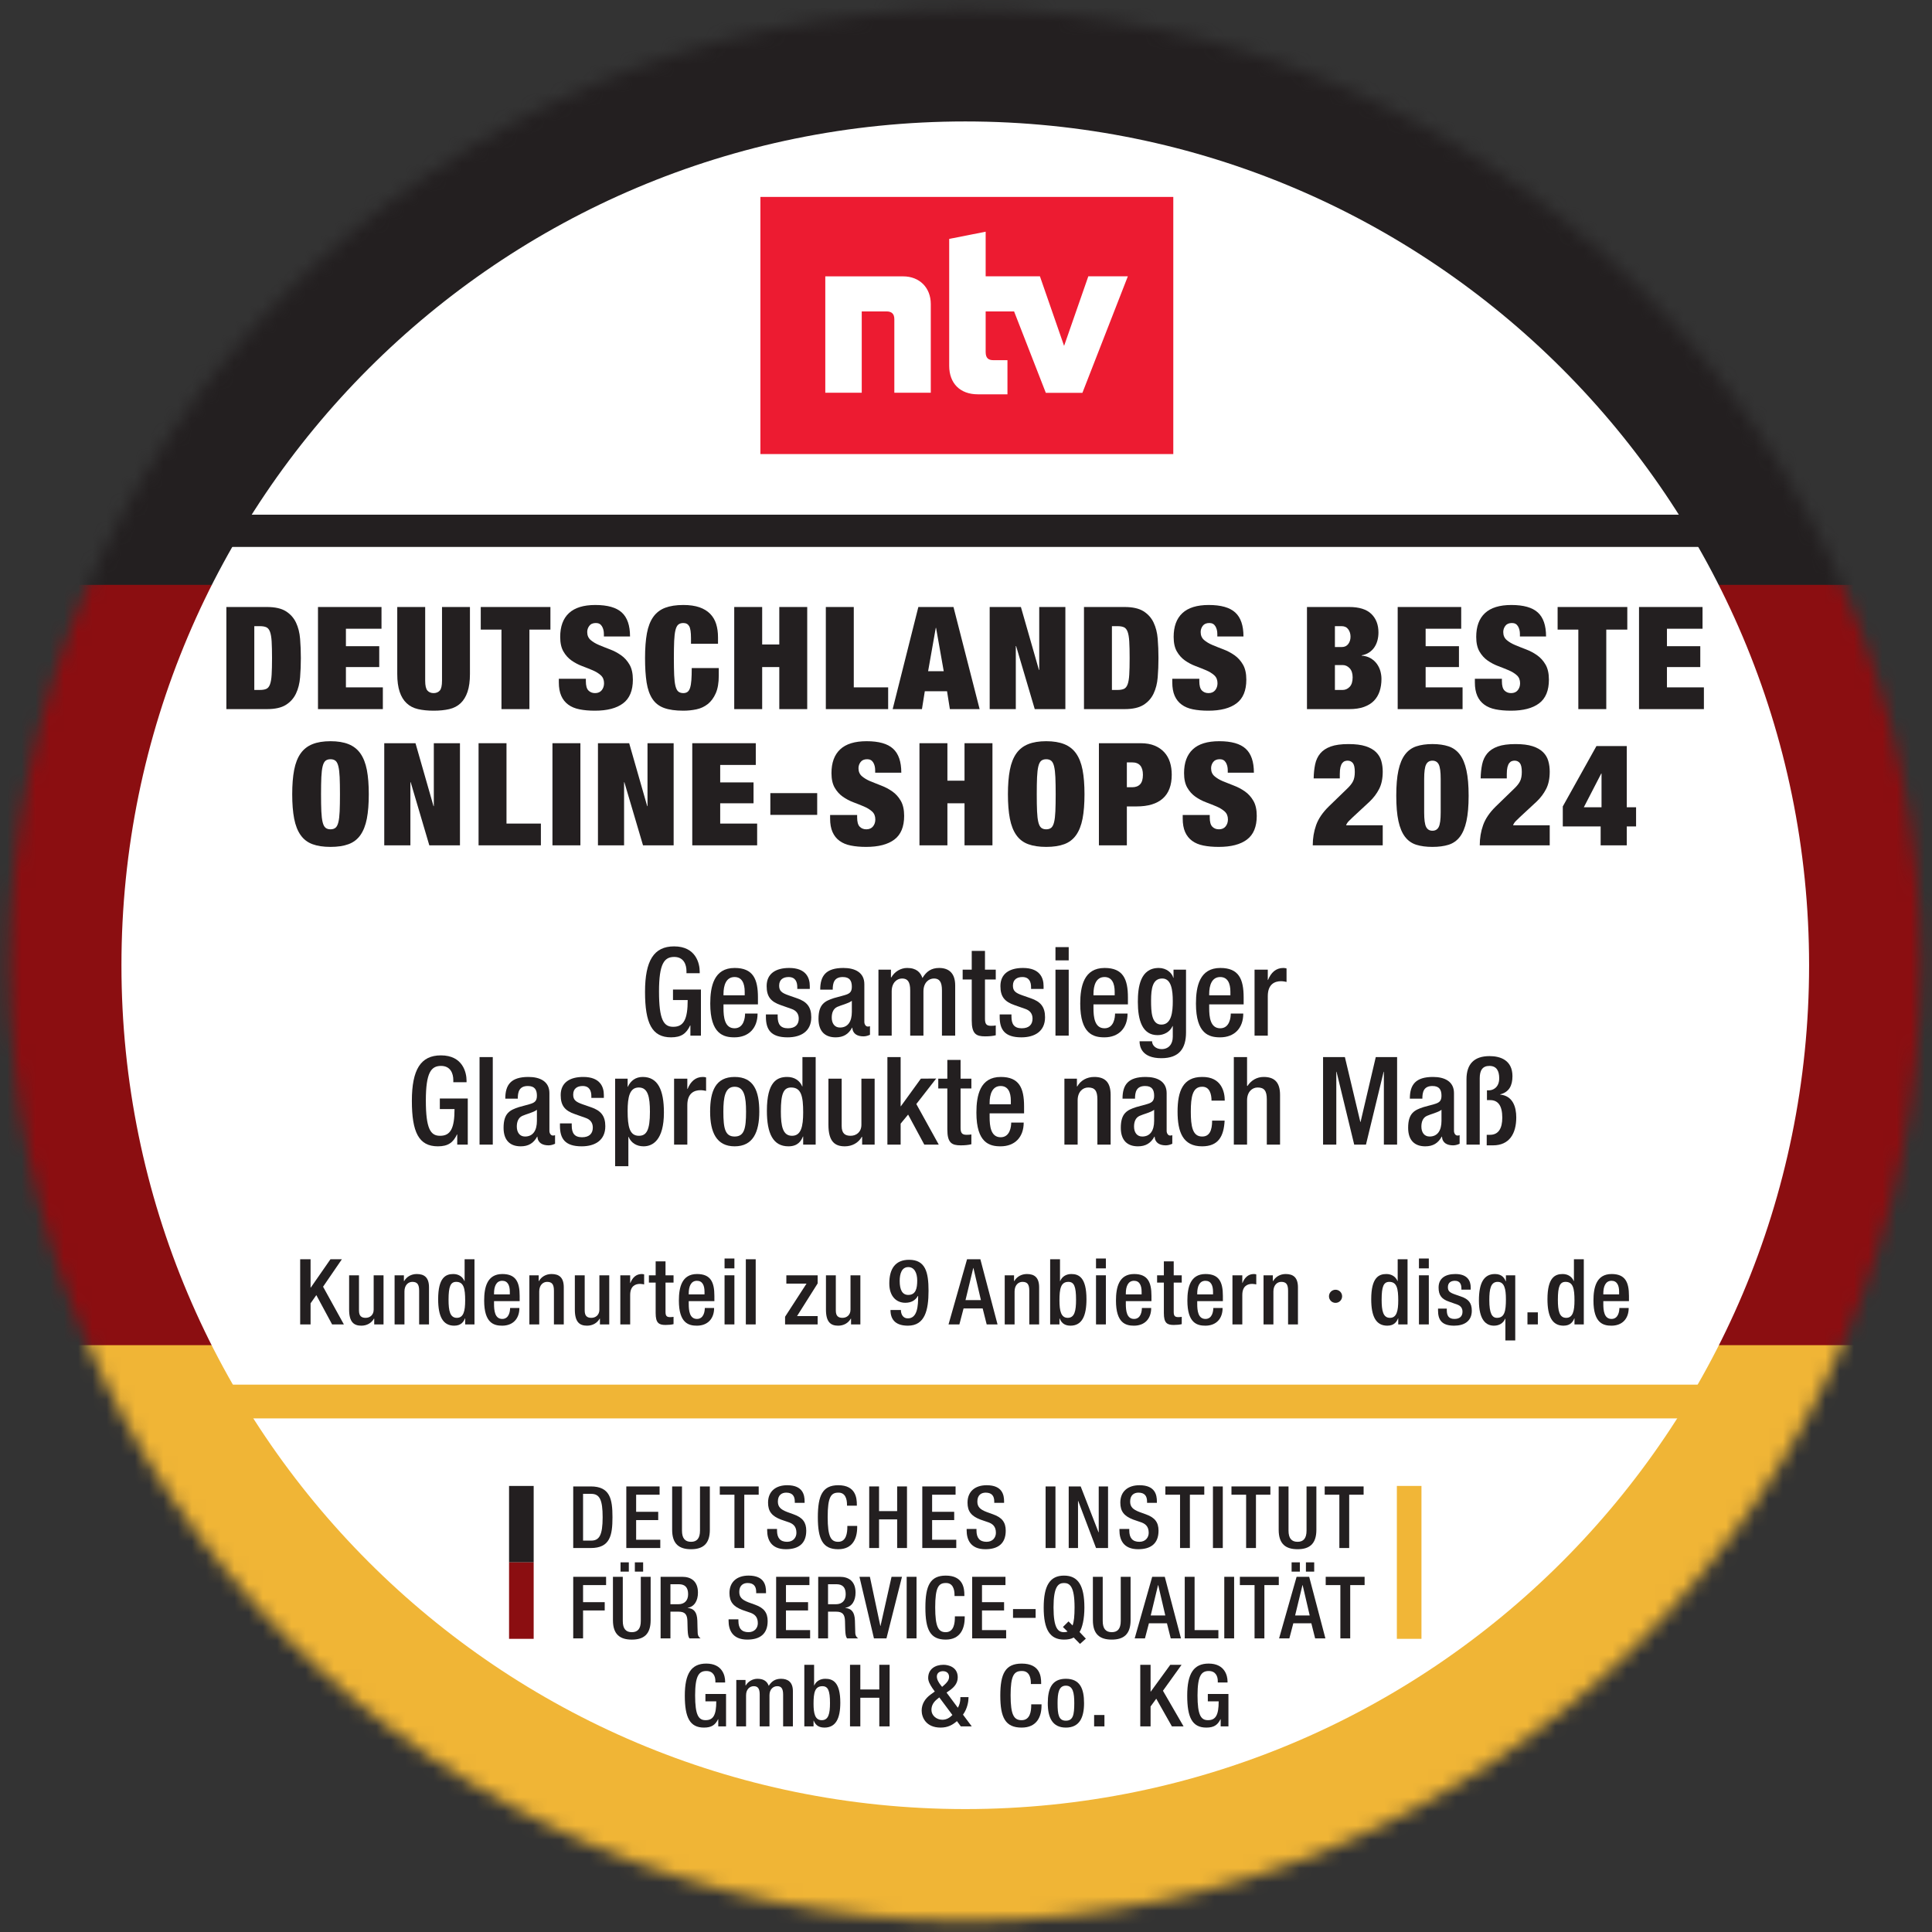
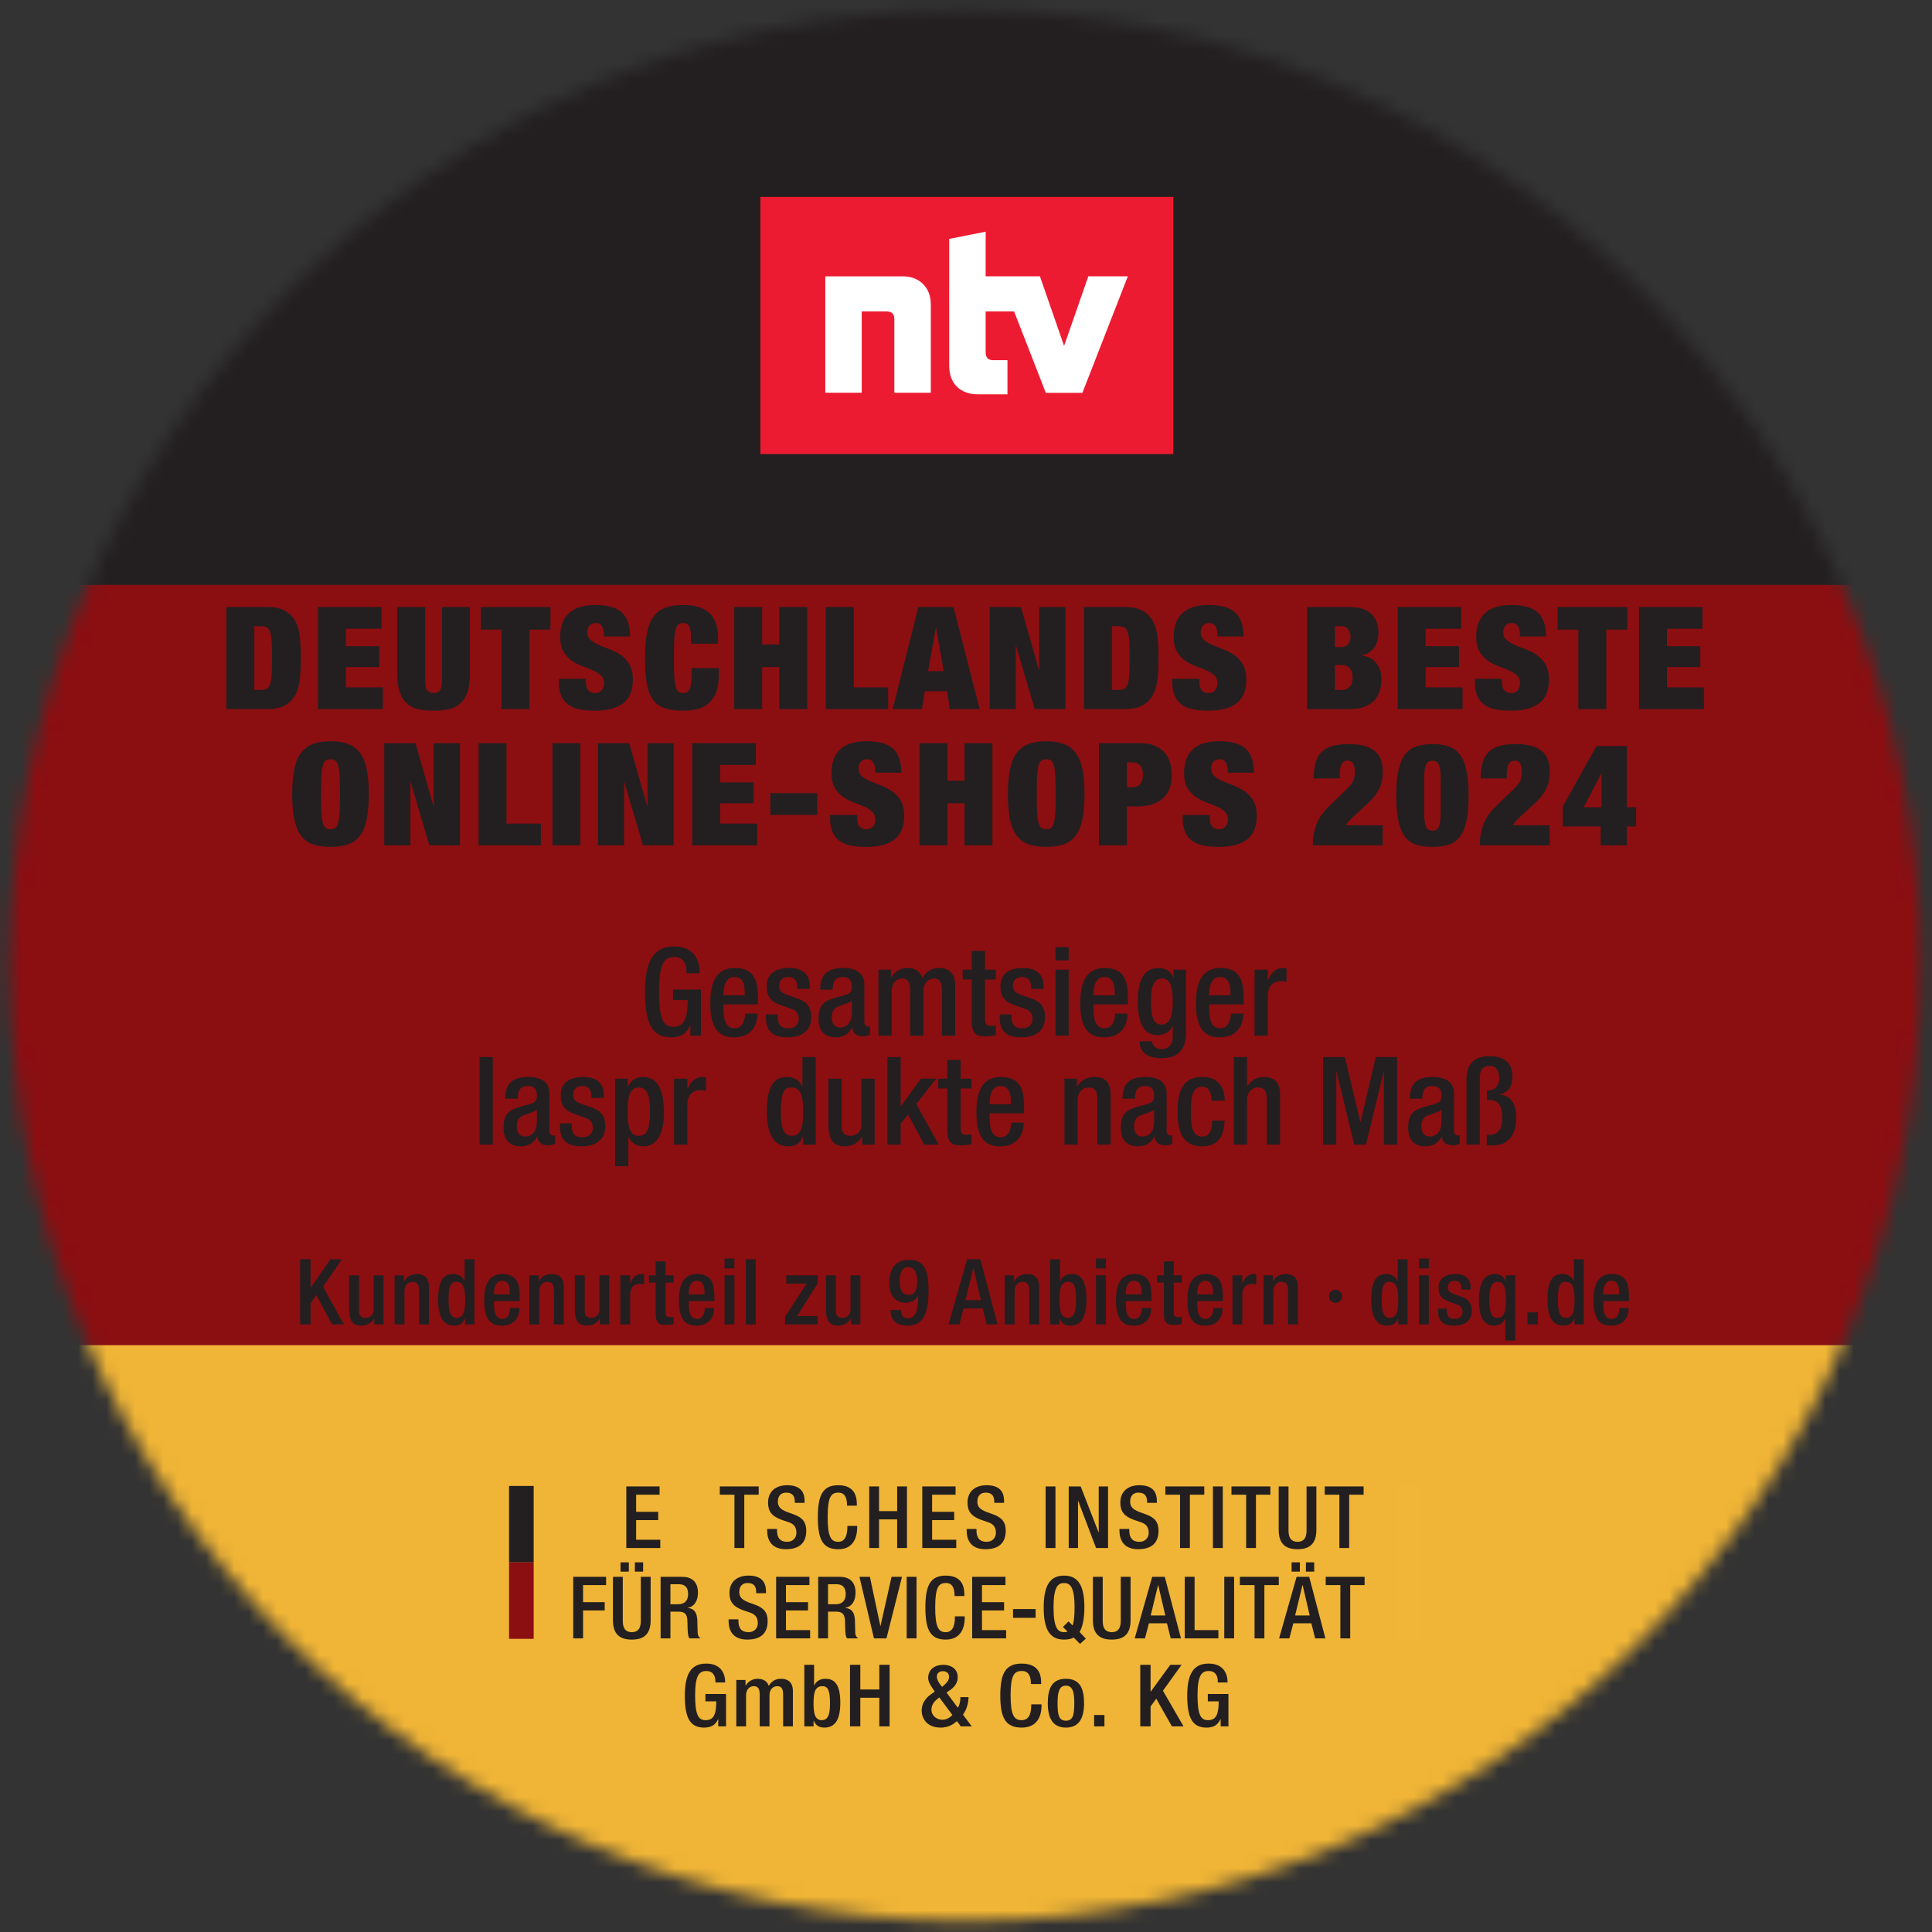
<svg xmlns="http://www.w3.org/2000/svg" width="136" height="136" viewBox="0 0 136 136" fill="none">
  <rect x="0" y="0" width="136" height="136" fill="#333333" stroke="none" />
  <g clip-path="url(#clip0_10411_3742)">
    <mask id="mask0_10411_3742" style="mask-type:luminance" maskUnits="userSpaceOnUse" x="0" y="0" width="136" height="136">
      <path d="M0.679 67.948C0.679 105.1 30.797 135.218 67.948 135.218C105.1 135.218 135.218 105.1 135.218 67.948C135.218 30.796 105.1 0.678 67.948 0.678C30.797 0.678 0.679 30.796 0.679 67.948Z" fill="white" />
    </mask>
    <g mask="url(#mask0_10411_3742)">
      <path d="M156.371 41.134H-19.057V94.724H156.371V41.134Z" fill="#8B0E11" />
      <path d="M156.371 94.691H-19.057V149.079H156.371V94.691Z" fill="#F0B536" />
      <path d="M156.371 -13.221H-19.057V41.169H156.371V-13.221Z" fill="#231F20" />
    </g>
-     <path d="M127.348 67.948C127.348 100.753 100.753 127.347 67.948 127.347C35.143 127.347 8.549 100.753 8.549 67.948C8.549 35.143 35.143 8.549 67.948 8.549C100.753 8.549 127.348 35.143 127.348 67.948Z" fill="white" />
    <path d="M120.972 38.502H14.382L15.421 36.231H120.001L120.972 38.502Z" fill="#231F20" />
    <path d="M12.749 97.469H123.233V99.846H12.749V97.469Z" fill="#F0B536" />
    <path d="M18.292 48.568C18.482 48.568 18.633 48.543 18.747 48.492C18.859 48.443 18.945 48.337 19.005 48.176C19.065 48.015 19.105 47.787 19.122 47.492C19.139 47.195 19.149 46.806 19.149 46.323C19.149 45.839 19.139 45.451 19.122 45.155C19.105 44.861 19.065 44.632 19.005 44.471C18.945 44.31 18.859 44.204 18.747 44.154C18.633 44.103 18.482 44.078 18.292 44.078H17.901V48.568H18.292ZM18.789 42.729C19.36 42.729 19.804 42.829 20.12 43.026C20.438 43.225 20.675 43.489 20.834 43.821C20.993 44.154 21.09 44.536 21.125 44.969C21.16 45.401 21.178 45.854 21.178 46.323C21.178 46.792 21.16 47.244 21.125 47.677C21.09 48.11 20.993 48.492 20.834 48.825C20.675 49.157 20.438 49.423 20.12 49.621C19.804 49.819 19.36 49.917 18.789 49.917H15.935V42.729H18.789Z" fill="#231F20" />
    <path d="M26.855 42.729V44.259H24.35V45.488H26.696V46.957H24.35V48.386H26.95V49.917H22.384V42.729H26.855Z" fill="#231F20" />
    <path d="M29.93 47.914C29.93 48.263 29.984 48.496 30.09 48.613C30.195 48.731 30.34 48.79 30.523 48.79C30.706 48.79 30.85 48.731 30.956 48.613C31.062 48.496 31.115 48.263 31.115 47.914V42.729H33.081V47.441C33.081 47.943 33.025 48.363 32.911 48.699C32.798 49.035 32.634 49.303 32.421 49.504C32.205 49.706 31.939 49.844 31.623 49.918C31.305 49.991 30.939 50.028 30.523 50.028C30.114 50.028 29.749 49.991 29.429 49.918C29.108 49.844 28.84 49.706 28.626 49.504C28.41 49.303 28.246 49.035 28.134 48.699C28.021 48.363 27.964 47.943 27.964 47.441V42.729H29.93V47.914Z" fill="#231F20" />
    <path d="M33.842 44.32V42.729H38.746V44.32H37.267V49.917H35.3V44.32H33.842Z" fill="#231F20" />
    <path d="M42.51 44.632C42.51 44.417 42.464 44.234 42.371 44.083C42.281 43.933 42.139 43.856 41.95 43.856C41.738 43.856 41.582 43.922 41.485 44.053C41.386 44.183 41.336 44.33 41.336 44.491C41.336 44.726 41.416 44.912 41.574 45.05C41.732 45.187 41.931 45.306 42.171 45.407C42.411 45.507 42.669 45.611 42.943 45.714C43.218 45.818 43.475 45.954 43.715 46.122C43.955 46.29 44.154 46.509 44.312 46.781C44.47 47.053 44.55 47.408 44.55 47.844C44.55 48.608 44.321 49.164 43.862 49.509C43.405 49.855 42.743 50.028 41.876 50.028C41.466 50.028 41.105 49.996 40.792 49.932C40.479 49.869 40.213 49.759 39.999 49.6C39.784 49.443 39.62 49.236 39.508 48.981C39.395 48.726 39.338 48.41 39.338 48.035V47.782H41.241V47.954C41.241 48.263 41.3 48.48 41.42 48.604C41.54 48.727 41.696 48.79 41.886 48.79C42.091 48.79 42.248 48.723 42.357 48.588C42.465 48.454 42.521 48.29 42.521 48.095C42.521 47.86 42.445 47.674 42.293 47.536C42.141 47.399 41.952 47.282 41.722 47.184C41.493 47.087 41.245 46.988 40.976 46.887C40.709 46.786 40.461 46.655 40.231 46.494C40.003 46.333 39.812 46.122 39.661 45.86C39.509 45.598 39.434 45.256 39.434 44.833C39.434 44.102 39.638 43.544 40.047 43.162C40.455 42.779 41.076 42.587 41.907 42.587C42.767 42.587 43.389 42.764 43.772 43.117C44.157 43.469 44.35 44.032 44.35 44.803H42.51V44.632Z" fill="#231F20" />
    <path d="M48.514 44.078C48.429 43.931 48.293 43.857 48.102 43.857C47.954 43.857 47.836 43.894 47.748 43.967C47.659 44.041 47.593 44.172 47.547 44.36C47.501 44.547 47.471 44.801 47.457 45.12C47.444 45.439 47.436 45.84 47.436 46.323C47.436 46.806 47.444 47.208 47.457 47.526C47.471 47.846 47.501 48.098 47.547 48.287C47.593 48.474 47.659 48.605 47.748 48.679C47.836 48.752 47.954 48.79 48.102 48.79C48.221 48.79 48.321 48.761 48.398 48.704C48.475 48.647 48.535 48.551 48.578 48.417C48.62 48.283 48.651 48.103 48.668 47.878C48.685 47.654 48.694 47.37 48.694 47.028H50.597V47.562C50.597 48.064 50.527 48.477 50.385 48.8C50.244 49.122 50.057 49.375 49.825 49.56C49.592 49.744 49.327 49.869 49.027 49.932C48.727 49.996 48.419 50.028 48.102 50.028C47.552 50.028 47.101 49.965 46.748 49.837C46.397 49.709 46.121 49.496 45.925 49.197C45.727 48.898 45.591 48.513 45.517 48.04C45.443 47.566 45.407 46.994 45.407 46.323C45.407 45.638 45.451 45.057 45.538 44.581C45.627 44.104 45.777 43.719 45.988 43.423C46.199 43.128 46.478 42.915 46.822 42.784C47.168 42.653 47.595 42.587 48.102 42.587C48.546 42.587 48.923 42.642 49.233 42.748C49.543 42.857 49.795 43.009 49.989 43.208C50.183 43.405 50.324 43.644 50.412 43.922C50.499 44.2 50.543 44.514 50.543 44.863V45.316H48.641V44.913C48.641 44.504 48.599 44.225 48.514 44.078Z" fill="#231F20" />
    <path d="M53.652 42.729V45.367H54.857V42.729H56.823V49.917H54.857V46.957H53.652V49.917H51.685V42.729H53.652Z" fill="#231F20" />
    <path d="M60.1 42.729V48.386H62.52V49.917H58.133V42.729H60.1Z" fill="#231F20" />
    <path d="M65.872 44.199L65.333 47.249H66.433L65.893 44.199H65.872ZM67.119 42.729L68.959 49.917H66.865L66.665 48.658H65.1L64.899 49.917H62.838L64.646 42.729H67.119Z" fill="#231F20" />
    <path d="M71.865 42.729L73.134 47.159H73.155V42.729H74.995V49.917H72.839L71.527 45.477H71.506V49.917H69.667V42.729H71.865Z" fill="#231F20" />
    <path d="M78.662 48.568C78.853 48.568 79.003 48.543 79.118 48.492C79.23 48.443 79.316 48.337 79.376 48.176C79.436 48.015 79.475 47.787 79.492 47.492C79.51 47.195 79.519 46.806 79.519 46.323C79.519 45.839 79.51 45.451 79.492 45.155C79.475 44.861 79.436 44.632 79.376 44.471C79.316 44.31 79.23 44.204 79.118 44.154C79.003 44.103 78.853 44.078 78.662 44.078H78.272V48.568H78.662ZM79.16 42.729C79.73 42.729 80.174 42.829 80.491 43.026C80.808 43.225 81.046 43.489 81.204 43.821C81.363 44.154 81.46 44.536 81.495 44.969C81.531 45.401 81.548 45.854 81.548 46.323C81.548 46.792 81.531 47.244 81.495 47.677C81.46 48.11 81.363 48.492 81.204 48.825C81.046 49.157 80.808 49.423 80.491 49.621C80.174 49.819 79.73 49.917 79.16 49.917H76.305V42.729H79.16Z" fill="#231F20" />
    <path d="M85.692 44.632C85.692 44.417 85.646 44.234 85.554 44.083C85.464 43.933 85.322 43.856 85.132 43.856C84.921 43.856 84.765 43.922 84.667 44.053C84.569 44.183 84.519 44.33 84.519 44.491C84.519 44.726 84.598 44.912 84.757 45.05C84.915 45.187 85.114 45.306 85.354 45.407C85.594 45.507 85.852 45.611 86.126 45.714C86.401 45.818 86.658 45.954 86.898 46.122C87.137 46.29 87.337 46.509 87.495 46.781C87.653 47.053 87.733 47.408 87.733 47.844C87.733 48.608 87.504 49.164 87.045 49.509C86.588 49.855 85.925 50.028 85.059 50.028C84.649 50.028 84.288 49.996 83.975 49.932C83.662 49.869 83.396 49.759 83.182 49.6C82.966 49.443 82.802 49.236 82.69 48.981C82.578 48.726 82.521 48.41 82.521 48.035V47.782H84.424V47.954C84.424 48.263 84.483 48.48 84.603 48.604C84.723 48.727 84.878 48.79 85.069 48.79C85.273 48.79 85.431 48.723 85.54 48.588C85.648 48.454 85.704 48.29 85.704 48.095C85.704 47.86 85.628 47.674 85.476 47.536C85.324 47.399 85.134 47.282 84.905 47.184C84.676 47.087 84.428 46.988 84.159 46.887C83.892 46.786 83.643 46.655 83.414 46.494C83.186 46.333 82.995 46.122 82.844 45.86C82.692 45.598 82.617 45.256 82.617 44.833C82.617 44.102 82.821 43.544 83.23 43.162C83.638 42.779 84.259 42.587 85.09 42.587C85.95 42.587 86.572 42.764 86.955 43.117C87.34 43.469 87.532 44.032 87.532 44.803H85.692V44.632Z" fill="#231F20" />
    <path d="M94.518 48.568C94.701 48.568 94.864 48.496 95.005 48.352C95.145 48.208 95.217 47.984 95.217 47.682C95.217 47.4 95.145 47.186 95.005 47.038C94.864 46.89 94.701 46.816 94.518 46.816H93.969V48.568H94.518ZM94.445 45.548C94.65 45.548 94.804 45.475 94.91 45.331C95.016 45.187 95.068 45.018 95.068 44.823C95.068 44.622 95.016 44.447 94.91 44.3C94.804 44.153 94.65 44.078 94.445 44.078H93.969V45.548H94.445ZM94.974 42.729C95.678 42.729 96.198 42.892 96.533 43.217C96.867 43.543 97.034 43.977 97.034 44.521C97.034 44.709 97.012 44.892 96.966 45.071C96.92 45.248 96.85 45.409 96.754 45.553C96.659 45.697 96.538 45.82 96.39 45.92C96.242 46.022 96.062 46.092 95.851 46.132V46.152C96.097 46.172 96.308 46.233 96.485 46.338C96.66 46.443 96.806 46.572 96.918 46.725C97.031 46.88 97.114 47.05 97.167 47.234C97.219 47.42 97.246 47.605 97.246 47.793C97.246 48.102 97.204 48.387 97.12 48.649C97.034 48.911 96.902 49.136 96.723 49.323C96.543 49.511 96.308 49.657 96.02 49.761C95.731 49.866 95.381 49.917 94.974 49.917H92.002V42.729H94.974Z" fill="#231F20" />
    <path d="M102.859 42.729V44.259H100.355V45.488H102.701V46.957H100.355V48.386H102.955V49.917H98.388V42.729H102.859Z" fill="#231F20" />
    <path d="M106.992 44.632C106.992 44.417 106.946 44.234 106.854 44.083C106.764 43.933 106.622 43.856 106.432 43.856C106.221 43.856 106.065 43.922 105.967 44.053C105.869 44.183 105.819 44.33 105.819 44.491C105.819 44.726 105.898 44.912 106.057 45.05C106.215 45.187 106.414 45.306 106.654 45.407C106.894 45.507 107.152 45.611 107.426 45.714C107.701 45.818 107.958 45.954 108.198 46.122C108.437 46.29 108.637 46.509 108.795 46.781C108.953 47.053 109.033 47.408 109.033 47.844C109.033 48.608 108.804 49.164 108.345 49.509C107.888 49.855 107.225 50.028 106.359 50.028C105.949 50.028 105.588 49.996 105.275 49.932C104.962 49.869 104.696 49.759 104.482 49.6C104.266 49.443 104.102 49.236 103.99 48.981C103.878 48.726 103.821 48.41 103.821 48.035V47.782H105.724V47.954C105.724 48.263 105.783 48.48 105.903 48.604C106.023 48.727 106.178 48.79 106.369 48.79C106.573 48.79 106.731 48.723 106.84 48.588C106.948 48.454 107.004 48.29 107.004 48.095C107.004 47.86 106.928 47.674 106.776 47.536C106.624 47.399 106.434 47.282 106.205 47.184C105.976 47.087 105.728 46.988 105.459 46.887C105.192 46.786 104.943 46.655 104.714 46.494C104.486 46.333 104.295 46.122 104.144 45.86C103.992 45.598 103.916 45.256 103.916 44.833C103.916 44.102 104.121 43.544 104.53 43.162C104.938 42.779 105.559 42.587 106.39 42.587C107.25 42.587 107.872 42.764 108.255 43.117C108.64 43.469 108.832 44.032 108.832 44.803H106.992V44.632Z" fill="#231F20" />
    <path d="M109.646 44.32V42.729H114.551V44.32H113.071V49.917H111.104V44.32H109.646Z" fill="#231F20" />
    <path d="M119.847 42.729V44.259H117.342V45.488H119.689V46.957H117.342V48.386H119.943V49.917H115.376V42.729H119.847Z" fill="#231F20" />
    <path d="M22.62 57.114C22.635 57.434 22.665 57.687 22.711 57.875C22.757 58.063 22.823 58.193 22.911 58.267C22.999 58.341 23.117 58.378 23.266 58.378C23.413 58.378 23.531 58.341 23.62 58.267C23.708 58.193 23.774 58.063 23.82 57.875C23.866 57.687 23.896 57.434 23.91 57.114C23.924 56.796 23.931 56.394 23.931 55.911C23.931 55.428 23.924 55.027 23.91 54.708C23.896 54.389 23.866 54.136 23.82 53.948C23.774 53.76 23.708 53.629 23.62 53.555C23.531 53.482 23.413 53.445 23.266 53.445C23.117 53.445 22.999 53.482 22.911 53.555C22.823 53.629 22.757 53.76 22.711 53.948C22.665 54.136 22.635 54.389 22.62 54.708C22.606 55.027 22.599 55.428 22.599 55.911C22.599 56.394 22.606 56.796 22.62 57.114ZM20.707 54.195C20.799 53.722 20.95 53.337 21.162 53.037C21.373 52.739 21.651 52.521 21.997 52.383C22.341 52.245 22.764 52.176 23.266 52.176C23.765 52.176 24.188 52.245 24.533 52.383C24.879 52.521 25.158 52.739 25.369 53.037C25.58 53.337 25.732 53.722 25.824 54.195C25.915 54.667 25.96 55.241 25.96 55.911C25.96 56.582 25.915 57.155 25.824 57.628C25.732 58.101 25.58 58.487 25.369 58.786C25.158 59.085 24.879 59.298 24.533 59.425C24.188 59.553 23.765 59.616 23.266 59.616C22.764 59.616 22.341 59.553 21.997 59.425C21.651 59.298 21.373 59.085 21.162 58.786C20.95 58.487 20.799 58.101 20.707 57.628C20.616 57.155 20.57 56.582 20.57 55.911C20.57 55.241 20.616 54.667 20.707 54.195Z" fill="#231F20" />
    <path d="M29.248 52.317L30.517 56.747H30.538V52.317H32.378V59.506H30.221L28.91 55.065H28.889V59.506H27.049V52.317H29.248Z" fill="#231F20" />
    <path d="M35.654 52.317V57.974H38.075V59.506H33.688V52.317H35.654Z" fill="#231F20" />
    <path d="M38.889 52.317H40.856V59.506H38.889V52.317Z" fill="#231F20" />
    <path d="M44.29 52.317L45.559 56.747H45.58V52.317H47.42V59.506H45.264L43.952 55.065H43.931V59.506H42.092V52.317H44.29Z" fill="#231F20" />
    <path d="M53.202 52.317V53.847H50.697V55.076H53.044V56.546H50.697V57.974H53.298V59.506H48.731V52.317H53.202Z" fill="#231F20" />
    <path d="M54.227 55.831H57.525V57.362H54.227V55.831Z" fill="#231F20" />
    <path d="M61.606 54.22C61.606 54.005 61.56 53.822 61.468 53.671C61.377 53.521 61.236 53.444 61.046 53.444C60.834 53.444 60.678 53.51 60.581 53.641C60.482 53.771 60.432 53.918 60.432 54.079C60.432 54.314 60.512 54.5 60.67 54.638C60.828 54.775 61.028 54.894 61.267 54.996C61.507 55.095 61.765 55.199 62.039 55.302C62.314 55.406 62.571 55.542 62.811 55.71C63.051 55.878 63.25 56.097 63.408 56.37C63.566 56.641 63.646 56.996 63.646 57.432C63.646 58.196 63.417 58.752 62.959 59.097C62.501 59.444 61.839 59.616 60.972 59.616C60.562 59.616 60.201 59.584 59.888 59.52C59.575 59.457 59.309 59.347 59.095 59.188C58.88 59.031 58.716 58.824 58.604 58.569C58.491 58.314 58.434 57.999 58.434 57.623V57.371H60.337V57.542C60.337 57.851 60.397 58.068 60.516 58.192C60.636 58.315 60.792 58.378 60.982 58.378C61.187 58.378 61.344 58.311 61.453 58.176C61.562 58.042 61.617 57.878 61.617 57.683C61.617 57.448 61.541 57.262 61.389 57.124C61.237 56.987 61.048 56.87 60.818 56.772C60.589 56.675 60.341 56.576 60.072 56.475C59.805 56.374 59.557 56.243 59.328 56.082C59.099 55.921 58.908 55.71 58.757 55.448C58.605 55.186 58.53 54.844 58.53 54.421C58.53 53.69 58.734 53.133 59.143 52.75C59.551 52.367 60.172 52.176 61.004 52.176C61.864 52.176 62.485 52.352 62.868 52.705C63.253 53.057 63.446 53.62 63.446 54.392H61.606V54.22Z" fill="#231F20" />
    <path d="M66.691 52.317V54.955H67.896V52.317H69.862V59.506H67.896V56.546H66.691V59.506H64.724V52.317H66.691Z" fill="#231F20" />
    <path d="M73.002 57.114C73.016 57.434 73.046 57.687 73.092 57.875C73.138 58.063 73.204 58.193 73.292 58.267C73.381 58.341 73.499 58.378 73.647 58.378C73.795 58.378 73.913 58.341 74.001 58.267C74.089 58.193 74.155 58.063 74.201 57.875C74.247 57.687 74.277 57.434 74.291 57.114C74.305 56.796 74.313 56.394 74.313 55.911C74.313 55.428 74.305 55.027 74.291 54.708C74.277 54.389 74.247 54.136 74.201 53.948C74.155 53.76 74.089 53.629 74.001 53.555C73.913 53.482 73.795 53.445 73.647 53.445C73.499 53.445 73.381 53.482 73.292 53.555C73.204 53.629 73.138 53.76 73.092 53.948C73.046 54.136 73.016 54.389 73.002 54.708C72.987 55.027 72.981 55.428 72.981 55.911C72.981 56.394 72.987 56.796 73.002 57.114ZM71.088 54.195C71.18 53.722 71.332 53.337 71.543 53.037C71.754 52.739 72.032 52.521 72.379 52.383C72.723 52.245 73.146 52.176 73.647 52.176C74.147 52.176 74.57 52.245 74.915 52.383C75.26 52.521 75.539 52.739 75.75 53.037C75.962 53.337 76.113 53.722 76.205 54.195C76.296 54.667 76.341 55.241 76.341 55.911C76.341 56.582 76.296 57.155 76.205 57.628C76.113 58.101 75.962 58.487 75.75 58.786C75.539 59.085 75.26 59.298 74.915 59.425C74.57 59.553 74.147 59.616 73.647 59.616C73.146 59.616 72.723 59.553 72.379 59.425C72.032 59.298 71.754 59.085 71.543 58.786C71.332 58.487 71.18 58.101 71.088 57.628C70.997 57.155 70.951 56.582 70.951 55.911C70.951 55.241 70.997 54.667 71.088 54.195Z" fill="#231F20" />
    <path d="M79.693 55.417C79.939 55.417 80.127 55.347 80.259 55.206C80.389 55.066 80.454 54.844 80.454 54.542C80.454 53.958 80.2 53.667 79.693 53.667H79.323V55.417H79.693ZM80.307 52.318C80.679 52.318 81.004 52.374 81.278 52.488C81.553 52.602 81.78 52.759 81.96 52.957C82.14 53.155 82.271 53.388 82.357 53.656C82.441 53.925 82.483 54.216 82.483 54.531C82.483 55.277 82.273 55.836 81.854 56.208C81.435 56.581 80.821 56.767 80.009 56.767H79.323V59.506H77.356V52.318H80.307Z" fill="#231F20" />
    <path d="M86.426 54.22C86.426 54.005 86.38 53.822 86.288 53.671C86.198 53.521 86.056 53.444 85.867 53.444C85.655 53.444 85.499 53.51 85.401 53.641C85.303 53.771 85.253 53.918 85.253 54.079C85.253 54.314 85.332 54.5 85.491 54.638C85.649 54.775 85.848 54.894 86.088 54.996C86.328 55.095 86.586 55.199 86.86 55.302C87.135 55.406 87.392 55.542 87.632 55.71C87.871 55.878 88.071 56.097 88.229 56.37C88.387 56.641 88.467 56.996 88.467 57.432C88.467 58.196 88.238 58.752 87.779 59.097C87.322 59.444 86.659 59.616 85.793 59.616C85.383 59.616 85.022 59.584 84.709 59.52C84.396 59.457 84.13 59.347 83.916 59.188C83.701 59.031 83.537 58.824 83.424 58.569C83.312 58.314 83.255 57.999 83.255 57.623V57.371H85.158V57.542C85.158 57.851 85.217 58.068 85.337 58.192C85.457 58.315 85.612 58.378 85.803 58.378C86.007 58.378 86.165 58.311 86.274 58.176C86.382 58.042 86.438 57.878 86.438 57.683C86.438 57.448 86.362 57.262 86.21 57.124C86.058 56.987 85.868 56.87 85.639 56.772C85.41 56.675 85.162 56.576 84.893 56.475C84.626 56.374 84.377 56.243 84.148 56.082C83.92 55.921 83.729 55.71 83.578 55.448C83.426 55.186 83.35 54.844 83.35 54.421C83.35 53.69 83.555 53.133 83.964 52.75C84.372 52.367 84.993 52.176 85.824 52.176C86.684 52.176 87.306 52.352 87.689 52.705C88.074 53.057 88.266 53.62 88.266 54.392H86.426V54.22Z" fill="#231F20" />
    <path d="M92.578 53.803C92.642 53.503 92.761 53.248 92.938 53.037C93.114 52.825 93.361 52.663 93.677 52.548C93.995 52.434 94.411 52.378 94.925 52.378C95.418 52.378 95.82 52.428 96.13 52.529C96.441 52.629 96.685 52.769 96.865 52.946C97.044 53.125 97.168 53.331 97.234 53.566C97.302 53.801 97.335 54.053 97.335 54.32C97.335 54.804 97.251 55.21 97.082 55.539C96.913 55.868 96.687 56.167 96.405 56.434L95.242 57.512C95.157 57.593 95.064 57.684 94.962 57.784C94.86 57.885 94.791 57.989 94.756 58.096H97.335V59.506H92.409C92.409 59.002 92.488 58.528 92.647 58.081C92.805 57.635 93.1 57.201 93.529 56.778L94.84 55.508C95.031 55.328 95.166 55.154 95.248 54.989C95.328 54.826 95.369 54.61 95.369 54.341C95.369 54.038 95.323 53.83 95.232 53.716C95.14 53.603 95.017 53.545 94.862 53.545C94.791 53.545 94.724 53.557 94.661 53.581C94.597 53.604 94.539 53.65 94.486 53.716C94.434 53.783 94.391 53.879 94.359 54.004C94.328 54.129 94.313 54.291 94.313 54.492V54.794H92.473C92.48 54.431 92.515 54.102 92.578 53.803Z" fill="#231F20" />
    <path d="M100.39 58.212C100.482 58.39 100.63 58.478 100.834 58.478C101.039 58.478 101.187 58.39 101.278 58.212C101.369 58.033 101.415 57.693 101.415 57.191V54.835C101.415 54.33 101.369 53.991 101.278 53.812C101.187 53.635 101.039 53.546 100.834 53.546C100.63 53.546 100.482 53.635 100.39 53.812C100.298 53.991 100.252 54.33 100.252 54.835V57.191C100.252 57.693 100.298 58.033 100.39 58.212ZM98.44 54.231C98.542 53.76 98.697 53.388 98.905 53.113C99.113 52.837 99.377 52.646 99.698 52.538C100.018 52.432 100.398 52.377 100.834 52.377C101.271 52.377 101.649 52.432 101.97 52.538C102.291 52.646 102.556 52.837 102.764 53.113C102.971 53.388 103.127 53.76 103.228 54.231C103.33 54.7 103.382 55.294 103.382 56.012C103.382 56.737 103.33 57.332 103.228 57.798C103.127 58.266 102.971 58.635 102.764 58.907C102.556 59.178 102.291 59.364 101.97 59.466C101.649 59.566 101.271 59.616 100.834 59.616C100.398 59.616 100.018 59.566 99.698 59.466C99.377 59.364 99.113 59.178 98.905 58.907C98.697 58.635 98.542 58.266 98.44 57.798C98.338 57.332 98.288 56.737 98.288 56.012C98.288 55.294 98.338 54.7 98.44 54.231Z" fill="#231F20" />
    <path d="M104.333 53.803C104.397 53.503 104.517 53.248 104.693 53.037C104.869 52.825 105.116 52.663 105.432 52.548C105.751 52.434 106.166 52.378 106.68 52.378C107.173 52.378 107.575 52.428 107.885 52.529C108.196 52.629 108.44 52.769 108.62 52.946C108.8 53.125 108.923 53.331 108.989 53.566C109.058 53.801 109.09 54.053 109.09 54.32C109.09 54.804 109.006 55.21 108.837 55.539C108.668 55.868 108.442 56.167 108.16 56.434L106.997 57.512C106.913 57.593 106.82 57.684 106.717 57.784C106.615 57.885 106.546 57.989 106.511 58.096H109.09V59.506H104.165C104.165 59.002 104.243 58.528 104.402 58.081C104.561 57.635 104.855 57.201 105.285 56.778L106.595 55.508C106.786 55.328 106.921 55.154 107.003 54.989C107.083 54.826 107.125 54.61 107.125 54.341C107.125 54.038 107.079 53.83 106.987 53.716C106.895 53.603 106.772 53.545 106.617 53.545C106.546 53.545 106.479 53.557 106.416 53.581C106.352 53.604 106.294 53.65 106.241 53.716C106.189 53.783 106.147 53.879 106.114 54.004C106.083 54.129 106.068 54.291 106.068 54.492V54.794H104.228C104.235 54.431 104.27 54.102 104.333 53.803Z" fill="#231F20" />
    <path d="M112.737 54.451H112.717L111.49 56.828H112.737V54.451ZM112.379 52.518H114.514V56.828H115.169V58.176H114.514V59.505H112.675V58.176H110.01V56.767L112.379 52.518Z" fill="#231F20" />
    <path d="M50.561 121.022H50.548C50.351 121.423 50.09 121.611 49.555 121.611C48.563 121.611 48.206 120.907 48.206 119.359C48.206 117.81 48.665 117.105 49.715 117.105C50.854 117.105 51.044 117.963 51.044 118.357V118.435H50.358V118.332C50.358 118.011 50.218 117.628 49.721 117.628C49.205 117.628 48.932 117.956 48.932 119.34C48.932 120.737 49.174 121.088 49.664 121.088C50.218 121.095 50.421 120.713 50.421 119.765H49.657V119.244H51.109V121.526H50.561V121.022Z" fill="#231F20" />
    <path d="M51.83 118.259H52.479V118.642H52.498C52.67 118.351 52.994 118.175 53.319 118.175C53.809 118.175 54.013 118.399 54.115 118.672C54.312 118.357 54.567 118.175 54.981 118.175C55.464 118.175 55.814 118.412 55.814 119.043V121.526H55.127V119.285C55.127 118.86 54.993 118.696 54.713 118.696C54.433 118.696 54.166 118.909 54.166 119.334V121.526H53.478V119.285C53.478 118.86 53.345 118.696 53.058 118.696C52.785 118.696 52.518 118.909 52.518 119.334V121.526H51.83V118.259Z" fill="#231F20" />
    <path d="M57.847 121.089C58.325 121.089 58.426 120.622 58.426 119.881C58.426 119 58.286 118.697 57.892 118.697C57.364 118.697 57.268 119.146 57.268 119.93C57.268 120.628 57.377 121.089 57.847 121.089ZM56.619 117.191H57.307V118.642H57.319C57.447 118.351 57.727 118.175 58.096 118.175C58.617 118.175 59.152 118.399 59.152 119.85C59.152 120.974 58.834 121.611 58.032 121.611C57.542 121.611 57.37 121.338 57.282 121.125H57.268V121.526H56.619V117.191Z" fill="#231F20" />
    <path d="M59.835 117.191H60.561V118.928H61.897V117.191H62.623V121.526H61.897V119.51H60.561V121.526H59.835V117.191Z" fill="#231F20" />
    <path d="M66.477 118.605C66.636 118.46 66.808 118.283 66.808 118.046C66.808 117.791 66.643 117.64 66.375 117.64C66.191 117.64 65.948 117.731 65.948 118.017C65.948 118.234 66.088 118.454 66.216 118.618L66.318 118.745L66.477 118.605ZM65.987 119.595C65.726 119.795 65.567 120.045 65.567 120.366C65.567 120.754 65.917 121.059 66.337 121.059C66.643 121.059 66.872 120.901 67.043 120.724L66.12 119.486L65.987 119.595ZM67.425 120.214C67.533 120.045 67.603 119.784 67.603 119.553V119.467H68.176V119.522C68.176 119.753 68.1 120.281 67.788 120.7L68.405 121.526H67.635L67.362 121.155C67.069 121.411 66.732 121.611 66.216 121.611C65.166 121.611 64.879 120.87 64.879 120.415C64.879 119.942 65.128 119.558 65.516 119.279L65.803 119.072L65.631 118.83C65.472 118.593 65.338 118.35 65.338 118.119C65.338 117.501 65.815 117.19 66.419 117.19C66.757 117.19 67.418 117.348 67.418 118.07C67.418 118.471 67.19 118.751 66.865 118.982L66.63 119.145L67.425 120.214Z" fill="#231F20" />
    <path d="M73.316 119.972V120.063C73.316 120.846 72.986 121.611 71.916 121.611C70.771 121.611 70.414 120.907 70.414 119.358C70.414 117.81 70.771 117.106 71.922 117.106C73.215 117.106 73.29 118.017 73.29 118.466V118.545H72.566V118.472C72.566 118.071 72.438 117.61 71.916 117.628C71.382 117.628 71.14 117.944 71.14 119.341C71.14 120.737 71.382 121.089 71.916 121.089C72.521 121.089 72.591 120.445 72.591 120.045V119.972H73.316Z" fill="#231F20" />
    <path d="M75.031 121.125C75.533 121.125 75.622 120.724 75.622 119.893C75.622 119.17 75.533 118.66 75.031 118.66C74.534 118.66 74.446 119.17 74.446 119.893C74.446 120.724 74.534 121.125 75.031 121.125ZM75.031 118.175C76.03 118.175 76.31 118.879 76.31 119.893C76.31 120.907 75.986 121.611 75.031 121.611C74.082 121.611 73.757 120.907 73.757 119.893C73.757 118.879 74.038 118.175 75.031 118.175Z" fill="#231F20" />
    <path d="M77.745 120.725H77.019V121.526H77.745V120.725Z" fill="#231F20" />
    <path d="M80.267 117.191H80.993V119.08H81.005L82.38 117.191H83.175L81.864 119.018L83.315 121.526H82.494L81.393 119.577L80.993 120.124V121.526H80.267V117.191Z" fill="#231F20" />
    <path d="M85.927 121.022H85.913C85.717 121.423 85.456 121.611 84.921 121.611C83.929 121.611 83.572 120.907 83.572 119.359C83.572 117.81 84.03 117.105 85.08 117.105C86.219 117.105 86.41 117.963 86.41 118.357V118.435H85.724V118.332C85.724 118.011 85.584 117.628 85.087 117.628C84.571 117.628 84.298 117.956 84.298 119.34C84.298 120.737 84.54 121.088 85.029 121.088C85.584 121.095 85.787 120.713 85.787 119.765H85.023V119.244H86.474V121.526H85.927V121.022Z" fill="#231F20" />
-     <path d="M41.044 108.448H41.614C42.185 108.448 42.422 108.071 42.422 106.803C42.422 105.583 42.215 105.157 41.614 105.157H41.044V108.448ZM40.351 104.635H41.584C42.944 104.635 43.114 105.522 43.114 106.803C43.114 108.084 42.944 108.971 41.584 108.971H40.351V104.635Z" fill="#231F20" />
    <path d="M44.088 104.635H46.431V105.218H44.78V106.421H46.334V107.004H44.78V108.388H46.48V108.97H44.088V104.635Z" fill="#231F20" />
-     <path d="M48.007 104.635V107.744C48.007 108.291 48.225 108.533 48.645 108.533C49.057 108.533 49.275 108.291 49.275 107.744V104.635H49.968V107.69C49.968 108.691 49.47 109.055 48.645 109.055C47.812 109.055 47.315 108.691 47.315 107.69V104.635H48.007Z" fill="#231F20" />
    <path d="M51.7 105.218H50.669V104.635H53.407V105.218H52.393V108.97H51.7V105.218Z" fill="#231F20" />
    <path d="M54.697 107.629V107.738C54.697 108.266 54.928 108.533 55.407 108.533C55.844 108.533 56.063 108.223 56.063 107.902C56.063 107.446 55.833 107.246 55.444 107.13L54.97 106.967C54.338 106.724 54.066 106.397 54.066 105.776C54.066 104.987 54.6 104.55 55.414 104.55C56.524 104.55 56.639 105.243 56.639 105.691V105.789H55.948V105.698C55.948 105.302 55.772 105.072 55.34 105.072C55.043 105.072 54.757 105.236 54.757 105.698C54.757 106.068 54.946 106.256 55.407 106.433L55.875 106.603C56.488 106.821 56.755 107.155 56.755 107.75C56.755 108.673 56.196 109.055 55.322 109.055C54.248 109.055 54.004 108.339 54.004 107.731V107.629H54.697Z" fill="#231F20" />
    <path d="M60.34 107.416V107.507C60.34 108.291 60.024 109.056 59.004 109.056C57.911 109.056 57.571 108.352 57.571 106.803C57.571 105.255 57.911 104.55 59.01 104.55C60.243 104.55 60.316 105.461 60.316 105.911V105.989H59.623V105.917C59.623 105.516 59.502 105.055 59.004 105.073C58.494 105.073 58.263 105.388 58.263 106.785C58.263 108.181 58.494 108.533 59.004 108.533C59.58 108.533 59.647 107.89 59.647 107.489V107.416H60.34Z" fill="#231F20" />
    <path d="M61.187 104.635H61.879V106.373H63.154V104.635H63.846V108.97H63.154V106.955H61.879V108.97H61.187V104.635Z" fill="#231F20" />
    <path d="M64.923 104.635H67.266V105.218H65.615V106.421H67.169V107.004H65.615V108.388H67.315V108.97H64.923V104.635Z" fill="#231F20" />
    <path d="M68.738 107.629V107.738C68.738 108.266 68.969 108.533 69.449 108.533C69.886 108.533 70.105 108.223 70.105 107.902C70.105 107.446 69.874 107.246 69.485 107.13L69.011 106.967C68.38 106.724 68.107 106.397 68.107 105.776C68.107 104.987 68.641 104.55 69.455 104.55C70.566 104.55 70.681 105.243 70.681 105.691V105.789H69.989V105.698C69.989 105.302 69.813 105.072 69.382 105.072C69.084 105.072 68.799 105.236 68.799 105.698C68.799 106.068 68.987 106.256 69.449 106.433L69.917 106.603C70.529 106.821 70.797 107.155 70.797 107.75C70.797 108.673 70.238 109.055 69.363 109.055C68.289 109.055 68.046 108.339 68.046 107.731V107.629H68.738Z" fill="#231F20" />
    <path d="M74.297 104.636H73.604V108.971H74.297V104.636Z" fill="#231F20" />
    <path d="M75.23 104.635H76.073L77.33 107.866H77.343V104.635H77.999V108.97H77.154L75.898 105.655H75.885V108.97H75.23V104.635Z" fill="#231F20" />
    <path d="M79.494 107.629V107.738C79.494 108.266 79.725 108.533 80.205 108.533C80.642 108.533 80.861 108.223 80.861 107.902C80.861 107.446 80.63 107.246 80.241 107.13L79.767 106.967C79.136 106.724 78.863 106.397 78.863 105.776C78.863 104.987 79.397 104.55 80.211 104.55C81.322 104.55 81.437 105.243 81.437 105.691V105.789H80.745V105.698C80.745 105.302 80.569 105.072 80.138 105.072C79.84 105.072 79.555 105.236 79.555 105.698C79.555 106.068 79.743 106.256 80.205 106.433L80.673 106.603C81.285 106.821 81.553 107.155 81.553 107.75C81.553 108.673 80.994 109.055 80.119 109.055C79.045 109.055 78.802 108.339 78.802 107.731V107.629H79.494Z" fill="#231F20" />
    <path d="M83.067 105.218H82.034V104.635H84.773V105.218H83.76V108.97H83.067V105.218Z" fill="#231F20" />
    <path d="M86.076 104.636H85.383V108.971H86.076V104.636Z" fill="#231F20" />
    <path d="M87.719 105.218H86.687V104.635H89.426V105.218H88.411V108.97H87.719V105.218Z" fill="#231F20" />
    <path d="M90.703 104.635V107.744C90.703 108.291 90.922 108.533 91.341 108.533C91.753 108.533 91.972 108.291 91.972 107.744V104.635H92.664V107.69C92.664 108.691 92.166 109.055 91.341 109.055C90.509 109.055 90.011 108.691 90.011 107.69V104.635H90.703Z" fill="#231F20" />
    <path d="M94.282 105.218H93.25V104.635H95.989V105.218H94.974V108.97H94.282V105.218Z" fill="#231F20" />
    <path d="M40.351 110.997H42.665V111.58H41.044V112.782H42.568V113.365H41.044V115.331H40.351V110.997Z" fill="#231F20" />
    <path d="M44.69 109.978H45.272V110.633H44.69V109.978ZM43.682 109.978H44.265V110.633H43.682V109.978ZM43.84 110.997V114.106C43.84 114.653 44.058 114.895 44.477 114.895C44.889 114.895 45.108 114.653 45.108 114.106V110.997H45.801V114.052C45.801 115.054 45.303 115.418 44.477 115.418C43.646 115.418 43.147 115.054 43.147 114.052V110.997H43.84Z" fill="#231F20" />
    <path d="M47.747 112.928C48.19 112.928 48.439 112.661 48.439 112.224C48.439 111.762 48.239 111.519 47.783 111.519H47.194V112.928H47.747ZM46.502 110.997H48.031C48.639 110.997 49.131 111.301 49.131 112.114C49.131 112.673 48.882 113.104 48.408 113.177V113.188C48.84 113.231 49.064 113.467 49.088 114.075C49.095 114.354 49.1 114.695 49.113 114.956C49.124 115.168 49.228 115.271 49.319 115.332H48.536C48.469 115.254 48.439 115.12 48.421 114.949C48.396 114.689 48.403 114.445 48.39 114.13C48.379 113.656 48.232 113.45 47.759 113.45H47.194V115.332H46.502V110.997Z" fill="#231F20" />
    <path d="M51.979 113.99V114.099C51.979 114.628 52.211 114.894 52.69 114.894C53.127 114.894 53.346 114.585 53.346 114.263C53.346 113.808 53.116 113.608 52.726 113.492L52.253 113.329C51.621 113.086 51.349 112.758 51.349 112.138C51.349 111.349 51.883 110.911 52.697 110.911C53.807 110.911 53.922 111.605 53.922 112.052V112.15H53.231V112.059C53.231 111.664 53.054 111.434 52.623 111.434C52.325 111.434 52.04 111.598 52.04 112.059C52.04 112.429 52.229 112.617 52.69 112.795L53.158 112.964C53.77 113.183 54.038 113.517 54.038 114.112C54.038 115.034 53.479 115.417 52.605 115.417C51.531 115.417 51.287 114.701 51.287 114.093V113.99H51.979Z" fill="#231F20" />
    <path d="M54.635 110.997H56.978V111.58H55.327V112.782H56.882V113.365H55.327V114.749H57.027V115.331H54.635V110.997Z" fill="#231F20" />
    <path d="M58.84 112.928C59.283 112.928 59.532 112.661 59.532 112.224C59.532 111.762 59.332 111.519 58.877 111.519H58.288V112.928H58.84ZM57.596 110.997H59.125C59.733 110.997 60.225 111.301 60.225 112.114C60.225 112.673 59.975 113.104 59.502 113.177V113.188C59.933 113.231 60.158 113.467 60.181 114.075C60.188 114.354 60.194 114.695 60.206 114.956C60.218 115.168 60.322 115.271 60.413 115.332H59.629C59.562 115.254 59.532 115.12 59.514 114.949C59.489 114.689 59.496 114.445 59.483 114.13C59.471 113.656 59.325 113.45 58.853 113.45H58.288V115.332H57.596V110.997Z" fill="#231F20" />
    <path d="M60.5 110.997H61.235L61.97 114.457H61.982L62.759 110.997H63.494L62.401 115.331H61.52L60.5 110.997Z" fill="#231F20" />
    <path d="M64.517 110.997H63.824V115.331H64.517V110.997Z" fill="#231F20" />
    <path d="M67.909 113.778V113.869C67.909 114.652 67.594 115.417 66.573 115.417C65.48 115.417 65.141 114.714 65.141 113.164C65.141 111.617 65.48 110.912 66.579 110.912C67.812 110.912 67.885 111.823 67.885 112.272V112.351H67.193V112.278C67.193 111.877 67.071 111.416 66.573 111.434C66.063 111.434 65.832 111.75 65.832 113.147C65.832 114.543 66.063 114.895 66.573 114.895C67.15 114.895 67.217 114.251 67.217 113.851V113.778H67.909Z" fill="#231F20" />
    <path d="M68.434 110.997H70.778V111.58H69.126V112.782H70.681V113.365H69.126V114.749H70.826V115.331H68.434V110.997Z" fill="#231F20" />
    <path d="M72.901 113.268H71.31V113.887H72.901V113.268Z" fill="#231F20" />
    <path d="M75.217 114.136L75.502 114.421C75.6 114.16 75.642 113.754 75.642 113.147C75.642 111.688 75.314 111.434 74.901 111.434C74.489 111.434 74.161 111.688 74.161 113.147C74.161 114.64 74.489 114.895 74.901 114.895C74.993 114.895 75.072 114.882 75.15 114.852L74.822 114.53L75.217 114.136ZM75.582 115.271C75.405 115.374 75.175 115.417 74.901 115.417C73.906 115.417 73.469 114.713 73.469 113.164C73.469 111.616 73.906 110.912 74.901 110.912C75.897 110.912 76.334 111.616 76.334 113.164C76.334 113.965 76.189 114.567 75.995 114.882L76.437 115.35L76.025 115.72L75.582 115.271Z" fill="#231F20" />
    <path d="M77.624 110.997V114.105C77.624 114.653 77.843 114.894 78.262 114.894C78.674 114.894 78.893 114.653 78.893 114.105V110.997H79.585V114.051C79.585 115.052 79.088 115.417 78.262 115.417C77.43 115.417 76.932 115.052 76.932 114.051V110.997H77.624Z" fill="#231F20" />
    <path d="M82.029 113.717L81.531 111.58H81.519L81.003 113.717H82.029ZM81.107 110.997H81.993L83.133 115.333H82.412L82.145 114.269H80.876L80.597 115.333H79.874L81.107 110.997Z" fill="#231F20" />
    <path d="M83.398 110.997H84.091V114.749H85.766V115.331H83.398V110.997Z" fill="#231F20" />
    <path d="M86.874 110.997H86.181V115.331H86.874V110.997Z" fill="#231F20" />
    <path d="M88.312 111.58H87.279V110.997H90.018V111.58H89.004V115.332H88.312V111.58Z" fill="#231F20" />
    <path d="M91.928 109.978H92.511V110.633H91.928V109.978ZM92.194 113.717L91.697 111.581H91.685L91.168 113.717H92.194ZM90.92 109.978H91.503V110.633H90.92V109.978ZM91.272 110.997H92.158L93.3 115.333H92.577L92.31 114.269H91.041L90.762 115.333H90.039L91.272 110.997Z" fill="#231F20" />
    <path d="M94.353 111.58H93.321V110.997H96.059V111.58H95.046V115.332H94.353V111.58Z" fill="#231F20" />
    <path d="M37.567 104.601H35.834V109.982H37.567V104.601Z" fill="#231F20" />
    <path d="M37.567 109.981H35.834V115.363H37.567V109.981Z" fill="#8B0E11" />
    <path d="M100.062 104.6H98.33V115.363H100.062V104.6Z" fill="#F1B637" />
    <path d="M82.592 13.862H53.527V31.963H82.592V13.862Z" fill="#ED1B31" />
    <path d="M76.611 19.448L74.905 24.349L73.203 19.448H69.384V16.31L66.817 16.817V25.749C66.817 26.987 67.586 27.757 68.829 27.757H70.918V25.354H69.933C69.602 25.354 69.384 25.232 69.384 24.782V21.922H71.385L73.618 27.652H76.195L79.394 19.448H76.611ZM63.575 19.454H58.095V27.647H60.661V21.922H62.41C62.77 21.922 62.955 22.097 62.955 22.468V27.647H65.521V21.402C65.521 20.249 64.728 19.454 63.575 19.454Z" fill="white" />
    <path d="M48.599 72.902H49.341V69.657H47.374V70.399H48.409C48.409 71.745 48.133 72.289 47.382 72.28C46.718 72.28 46.39 71.78 46.39 69.795C46.39 67.828 46.761 67.362 47.46 67.362C48.133 67.362 48.323 67.905 48.323 68.362V68.509H49.255V68.397C49.255 67.836 48.996 66.619 47.451 66.619C46.028 66.619 45.406 67.62 45.406 69.821C45.406 72.021 45.889 73.022 47.236 73.022C47.961 73.022 48.314 72.755 48.582 72.185H48.599V72.902Z" fill="#231F20" />
    <path d="M53.354 70.701V70.209C53.354 68.915 53.009 68.138 51.714 68.138C50.256 68.138 49.997 69.433 49.997 70.649C49.997 72.798 50.938 73.022 51.697 73.022C52.707 73.022 53.328 72.375 53.328 71.348H52.448C52.448 71.624 52.37 72.384 51.706 72.384C51.007 72.384 50.929 71.59 50.929 70.969V70.701H53.354ZM50.929 70.062V69.968C50.929 69.364 51.11 68.777 51.706 68.777C52.232 68.777 52.422 69.225 52.422 69.812V70.062H50.929Z" fill="#231F20" />
    <path d="M57.004 69.614V69.407C57.004 68.829 56.737 68.138 55.554 68.138C54.596 68.138 53.967 68.544 53.967 69.415C53.967 70.157 54.26 70.511 54.959 70.753L55.718 71.02C56.046 71.133 56.227 71.357 56.227 71.702C56.227 72.125 55.977 72.384 55.468 72.384C54.933 72.384 54.743 72.091 54.743 71.555V71.409H53.915V71.581C53.915 72.479 54.269 73.022 55.442 73.022C56.383 73.022 57.108 72.6 57.108 71.607C57.108 70.874 56.788 70.503 56.098 70.27L55.503 70.062C55.011 69.89 54.847 69.743 54.847 69.381C54.847 68.949 55.14 68.777 55.511 68.777C55.995 68.777 56.124 69.122 56.124 69.493V69.614H57.004Z" fill="#231F20" />
    <path d="M60.844 69.277C60.844 68.457 60.188 68.138 59.369 68.138C58.143 68.138 57.738 68.682 57.738 69.666H58.618C58.618 69.217 58.704 68.777 59.325 68.777C59.817 68.777 59.964 69.044 59.964 69.467C59.964 69.873 59.757 69.968 59.42 70.062L58.696 70.261C58.066 70.468 57.617 70.684 57.617 71.719C57.617 72.608 58.083 73.022 58.825 73.022C59.369 73.022 59.731 72.798 59.981 72.341H59.999C60.024 72.79 60.37 72.953 60.784 72.953C60.965 72.953 61.129 72.893 61.241 72.841V72.237C61.207 72.254 61.146 72.263 61.086 72.263C60.948 72.263 60.844 72.108 60.844 71.935V69.277ZM59.964 71.228C59.964 71.909 59.688 72.332 59.127 72.332C58.739 72.332 58.549 72.021 58.549 71.633C58.549 71.288 58.661 71.012 58.928 70.882C59.205 70.753 59.722 70.641 59.964 70.451V71.228Z" fill="#231F20" />
    <path d="M61.837 72.902H62.769V69.786C62.769 69.182 63.131 68.88 63.502 68.88C63.891 68.88 64.072 69.113 64.072 69.717V72.902H65.004V69.786C65.004 69.182 65.366 68.88 65.746 68.88C66.126 68.88 66.307 69.113 66.307 69.717V72.902H67.239V69.372C67.239 68.475 66.764 68.138 66.108 68.138C65.547 68.138 65.202 68.397 64.935 68.846C64.797 68.457 64.52 68.138 63.856 68.138C63.416 68.138 62.976 68.388 62.743 68.803H62.717V68.259H61.837V72.902Z" fill="#231F20" />
    <path d="M67.765 68.949H68.404V71.832C68.404 72.781 68.714 72.953 69.344 72.953C69.638 72.953 69.897 72.928 70.095 72.876V72.185C70.009 72.203 69.897 72.211 69.758 72.211C69.439 72.211 69.336 72.082 69.336 71.719V68.949H70.095V68.259H69.336V66.939H68.404V68.259H67.765V68.949Z" fill="#231F20" />
    <path d="M73.461 69.614V69.407C73.461 68.829 73.193 68.138 72.011 68.138C71.053 68.138 70.423 68.544 70.423 69.415C70.423 70.157 70.716 70.511 71.415 70.753L72.175 71.02C72.503 71.133 72.684 71.357 72.684 71.702C72.684 72.125 72.434 72.384 71.924 72.384C71.389 72.384 71.2 72.091 71.2 71.555V71.409H70.371V71.581C70.371 72.479 70.725 73.022 71.899 73.022C72.839 73.022 73.564 72.6 73.564 71.607C73.564 70.874 73.245 70.503 72.555 70.27L71.959 70.062C71.467 69.89 71.303 69.743 71.303 69.381C71.303 68.949 71.597 68.777 71.968 68.777C72.451 68.777 72.58 69.122 72.58 69.493V69.614H73.461Z" fill="#231F20" />
    <path d="M74.298 72.902H75.23V68.259H74.298V72.902ZM74.298 67.603H75.23V66.671H74.298V67.603Z" fill="#231F20" />
    <path d="M79.398 70.701V70.209C79.398 68.915 79.052 68.138 77.758 68.138C76.3 68.138 76.041 69.433 76.041 70.649C76.041 72.798 76.981 73.022 77.741 73.022C78.75 73.022 79.372 72.375 79.372 71.348H78.492C78.492 71.624 78.414 72.384 77.749 72.384C77.05 72.384 76.973 71.59 76.973 70.969V70.701H79.398ZM76.973 70.062V69.968C76.973 69.364 77.154 68.777 77.749 68.777C78.276 68.777 78.466 69.225 78.466 69.812V70.062H76.973Z" fill="#231F20" />
    <path d="M80.217 73.299C80.217 73.678 80.373 74.49 81.753 74.49C83.005 74.49 83.488 73.808 83.488 72.677V68.259H82.608V68.829H82.591C82.504 68.492 82.116 68.138 81.572 68.138C80.252 68.138 80.097 69.51 80.097 70.528C80.097 71.797 80.399 72.867 81.486 72.867C81.935 72.867 82.366 72.634 82.539 72.228H82.556V72.979C82.556 73.514 82.254 73.851 81.771 73.851C81.356 73.851 81.098 73.583 81.098 73.299H80.217ZM81.028 70.434C81.028 69.571 81.141 68.88 81.814 68.88C82.461 68.88 82.556 69.717 82.556 70.477C82.556 71.21 82.478 72.125 81.753 72.125C81.063 72.125 81.028 71.228 81.028 70.434Z" fill="#231F20" />
    <path d="M87.544 70.701V70.209C87.544 68.915 87.199 68.138 85.904 68.138C84.446 68.138 84.187 69.433 84.187 70.649C84.187 72.798 85.127 73.022 85.887 73.022C86.897 73.022 87.518 72.375 87.518 71.348H86.638C86.638 71.624 86.56 72.384 85.895 72.384C85.197 72.384 85.119 71.59 85.119 70.969V70.701H87.544ZM85.119 70.062V69.968C85.119 69.364 85.3 68.777 85.895 68.777C86.422 68.777 86.612 69.225 86.612 69.812V70.062H85.119Z" fill="#231F20" />
    <path d="M88.312 72.902H89.244V70.123C89.244 69.26 89.753 69.07 90.176 69.07C90.331 69.07 90.495 69.105 90.564 69.122V68.173C90.504 68.155 90.443 68.138 90.34 68.138C89.813 68.138 89.468 68.466 89.261 68.984H89.244V68.259H88.312V72.902Z" fill="#231F20" />
-     <path d="M32.186 80.573H32.928V77.329H30.961V78.071H31.996C31.996 79.417 31.72 79.961 30.969 79.952C30.305 79.952 29.977 79.451 29.977 77.467C29.977 75.499 30.348 75.033 31.047 75.033C31.72 75.033 31.91 75.577 31.91 76.034V76.181H32.842V76.069C32.842 75.508 32.583 74.291 31.038 74.291C29.614 74.291 28.993 75.292 28.993 77.493C28.993 79.693 29.476 80.694 30.823 80.694C31.547 80.694 31.901 80.427 32.169 79.857H32.186V80.573Z" fill="#231F20" />
    <path d="M34.688 74.412H33.757V80.573H34.688V74.412Z" fill="#231F20" />
    <path d="M38.675 76.949C38.675 76.129 38.019 75.81 37.2 75.81C35.974 75.81 35.569 76.353 35.569 77.337H36.449C36.449 76.888 36.535 76.448 37.156 76.448C37.648 76.448 37.795 76.716 37.795 77.139C37.795 77.544 37.588 77.639 37.251 77.734L36.526 77.933C35.897 78.14 35.448 78.355 35.448 79.391C35.448 80.28 35.914 80.694 36.656 80.694C37.2 80.694 37.562 80.47 37.812 80.012H37.83C37.855 80.461 38.2 80.625 38.615 80.625C38.796 80.625 38.96 80.564 39.072 80.513V79.909C39.038 79.926 38.977 79.935 38.917 79.935C38.779 79.935 38.675 79.779 38.675 79.607V76.949ZM37.795 78.899C37.795 79.581 37.519 80.004 36.958 80.004C36.57 80.004 36.38 79.693 36.38 79.305C36.38 78.959 36.492 78.683 36.759 78.554C37.036 78.424 37.553 78.312 37.795 78.122V78.899Z" fill="#231F20" />
    <path d="M42.507 77.285V77.078C42.507 76.5 42.239 75.81 41.057 75.81C40.099 75.81 39.469 76.215 39.469 77.087C39.469 77.829 39.763 78.183 40.462 78.424L41.221 78.692C41.549 78.804 41.73 79.028 41.73 79.374C41.73 79.796 41.48 80.055 40.971 80.055C40.436 80.055 40.246 79.762 40.246 79.227V79.08H39.417V79.253C39.417 80.15 39.771 80.694 40.945 80.694C41.885 80.694 42.61 80.271 42.61 79.279C42.61 78.545 42.291 78.174 41.601 77.941L41.005 77.734C40.513 77.561 40.349 77.415 40.349 77.052C40.349 76.621 40.643 76.448 41.014 76.448C41.497 76.448 41.627 76.793 41.627 77.165V77.285H42.507Z" fill="#231F20" />
    <path d="M43.301 82.092H44.233V80.029H44.25C44.422 80.444 44.802 80.694 45.303 80.694C45.941 80.694 46.735 80.263 46.735 78.312C46.735 76.716 46.304 75.81 45.242 75.81C44.733 75.81 44.388 76.086 44.198 76.5H44.181V75.93H43.301V82.092ZM44.181 78.2C44.181 77.208 44.328 76.552 44.966 76.552C45.613 76.552 45.751 77.216 45.751 78.269C45.751 79.555 45.51 79.952 44.975 79.952C44.319 79.952 44.181 79.313 44.181 78.2Z" fill="#231F20" />
    <path d="M47.451 80.573H48.383V77.794C48.383 76.931 48.892 76.742 49.315 76.742C49.471 76.742 49.635 76.776 49.704 76.793V75.844C49.643 75.827 49.583 75.81 49.479 75.81C48.953 75.81 48.608 76.138 48.401 76.655H48.383V75.93H47.451V80.573Z" fill="#231F20" />
-     <path d="M49.988 78.252C49.988 79.693 50.428 80.694 51.714 80.694C53.009 80.694 53.449 79.693 53.449 78.252C53.449 76.811 53.069 75.81 51.714 75.81C50.368 75.81 49.988 76.811 49.988 78.252ZM50.92 78.252C50.92 77.225 51.041 76.5 51.714 76.5C52.396 76.5 52.517 77.225 52.517 78.252C52.517 79.434 52.396 80.004 51.714 80.004C51.041 80.004 50.92 79.434 50.92 78.252Z" fill="#231F20" />
    <path d="M56.538 80.573H57.418V74.412H56.486V76.474H56.469C56.297 76.06 55.917 75.81 55.416 75.81C54.709 75.81 53.984 76.129 53.984 78.191C53.984 79.788 54.415 80.694 55.503 80.694C56.167 80.694 56.4 80.306 56.521 80.004H56.538V80.573ZM56.538 78.304C56.538 79.296 56.392 79.952 55.753 79.952C55.106 79.952 54.968 79.287 54.968 78.235C54.968 76.983 55.157 76.552 55.693 76.552C56.409 76.552 56.538 77.19 56.538 78.304Z" fill="#231F20" />
    <path d="M60.689 80.573H61.569V75.93H60.637V79.175C60.637 79.693 60.275 79.952 59.878 79.952C59.481 79.952 59.248 79.779 59.248 79.261V75.93H58.316V79.175C58.316 80.375 58.782 80.694 59.472 80.694C59.99 80.694 60.43 80.444 60.663 80.029H60.689V80.573Z" fill="#231F20" />
    <path d="M62.467 80.573H63.399V79.097L63.925 78.459L65.064 80.573H66.082L64.503 77.717L65.901 75.922L64.823 75.93L63.416 77.872H63.399V74.412H62.467V80.573Z" fill="#231F20" />
    <path d="M66.048 76.621H66.686V79.503C66.686 80.452 66.997 80.625 67.627 80.625C67.92 80.625 68.179 80.599 68.378 80.547V79.857C68.291 79.874 68.179 79.883 68.041 79.883C67.722 79.883 67.618 79.753 67.618 79.391V76.621H68.378V75.93H67.618V74.61H66.686V75.93H66.048V76.621Z" fill="#231F20" />
    <path d="M72.088 78.373V77.881C72.088 76.586 71.743 75.81 70.449 75.81C68.99 75.81 68.732 77.104 68.732 78.321C68.732 80.47 69.672 80.694 70.432 80.694C71.441 80.694 72.062 80.047 72.062 79.02H71.182C71.182 79.296 71.105 80.055 70.44 80.055C69.741 80.055 69.663 79.261 69.663 78.64V78.373H72.088ZM69.663 77.734V77.639C69.663 77.035 69.845 76.448 70.44 76.448C70.967 76.448 71.156 76.897 71.156 77.484V77.734H69.663Z" fill="#231F20" />
    <path d="M74.927 80.573H75.859V77.458C75.859 76.854 76.222 76.552 76.602 76.552C77.068 76.552 77.249 76.785 77.249 77.389V80.573H78.181V77.07C78.181 76.129 77.732 75.81 77.025 75.81C76.507 75.81 76.067 76.06 75.834 76.474H75.808V75.93H74.927V80.573Z" fill="#231F20" />
    <path d="M82.124 76.949C82.124 76.129 81.469 75.81 80.649 75.81C79.424 75.81 79.018 76.353 79.018 77.337H79.898C79.898 76.888 79.984 76.448 80.606 76.448C81.098 76.448 81.244 76.716 81.244 77.139C81.244 77.544 81.037 77.639 80.701 77.734L79.976 77.933C79.346 78.14 78.897 78.355 78.897 79.391C78.897 80.28 79.363 80.694 80.105 80.694C80.649 80.694 81.011 80.47 81.262 80.012H81.279C81.305 80.461 81.65 80.625 82.064 80.625C82.245 80.625 82.409 80.564 82.522 80.513V79.909C82.487 79.926 82.427 79.935 82.366 79.935C82.228 79.935 82.124 79.779 82.124 79.607V76.949ZM81.244 78.899C81.244 79.581 80.968 80.004 80.407 80.004C80.019 80.004 79.829 79.693 79.829 79.305C79.829 78.959 79.941 78.683 80.209 78.554C80.485 78.424 81.003 78.312 81.244 78.122V78.899Z" fill="#231F20" />
    <path d="M85.326 78.882C85.326 79.581 85.136 80.012 84.618 80.004C83.945 80.004 83.825 79.279 83.825 78.252C83.825 77.225 83.945 76.5 84.618 76.5C85.162 76.483 85.283 77.044 85.283 77.475H86.215C86.215 76.897 86.008 75.793 84.618 75.81C83.272 75.81 82.893 76.811 82.893 78.252C82.893 79.693 83.272 80.694 84.618 80.694C85.766 80.694 86.146 79.995 86.206 78.882H85.326Z" fill="#231F20" />
    <path d="M86.853 80.573H87.785V77.458C87.785 76.854 88.148 76.552 88.528 76.552C88.993 76.552 89.175 76.785 89.175 77.389V80.573H90.107V77.07C90.107 76.129 89.658 75.81 88.95 75.81C88.476 75.81 88.07 76.051 87.811 76.448L87.785 76.431V74.412H86.853V80.573Z" fill="#231F20" />
    <path d="M93.135 80.573H94.067V75.447H94.084L95.327 80.573H96.155L97.398 75.447H97.415V80.573H98.347V74.412H96.845L95.775 78.977H95.758L94.671 74.412H93.135V80.573Z" fill="#231F20" />
    <path d="M102.351 76.949C102.351 76.129 101.695 75.81 100.875 75.81C99.65 75.81 99.244 76.353 99.244 77.337H100.125C100.125 76.888 100.211 76.448 100.832 76.448C101.324 76.448 101.471 76.716 101.471 77.139C101.471 77.544 101.264 77.639 100.927 77.734L100.202 77.933C99.572 78.14 99.124 78.355 99.124 79.391C99.124 80.28 99.59 80.694 100.332 80.694C100.875 80.694 101.238 80.47 101.488 80.012H101.505C101.531 80.461 101.876 80.625 102.291 80.625C102.472 80.625 102.636 80.564 102.748 80.513V79.909C102.713 79.926 102.653 79.935 102.593 79.935C102.455 79.935 102.351 79.779 102.351 79.607V76.949ZM101.471 78.899C101.471 79.581 101.195 80.004 100.634 80.004C100.245 80.004 100.056 79.693 100.056 79.305C100.056 78.959 100.168 78.683 100.435 78.554C100.711 78.424 101.229 78.312 101.471 78.122V78.899Z" fill="#231F20" />
    <path d="M104.655 80.625H105.095C106.252 80.625 106.735 79.797 106.735 78.657C106.735 77.924 106.493 77.139 105.604 77.052V77.035C106.226 76.88 106.467 76.422 106.467 75.758C106.467 74.645 105.639 74.343 104.854 74.343C103.775 74.343 103.231 74.895 103.231 75.974V80.573H104.163V75.905C104.163 75.352 104.353 75.033 104.845 75.033C105.363 75.033 105.535 75.404 105.535 75.905C105.535 76.578 105.061 76.75 104.836 76.75H104.672V77.441H104.897C105.458 77.441 105.751 77.838 105.751 78.675C105.751 79.443 105.475 79.883 104.888 79.883H104.655V80.625Z" fill="#231F20" />
    <path d="M21.13 93.23H21.862V91.746L22.267 91.167L23.378 93.23H24.206L22.742 90.576L24.066 88.643H23.262L21.875 90.64H21.862V88.643H21.13V93.23Z" fill="#231F20" />
    <path d="M26.343 93.23H26.998V89.773H26.304V92.189C26.304 92.574 26.034 92.767 25.739 92.767C25.443 92.767 25.27 92.638 25.27 92.253V89.773H24.576V92.189C24.576 93.081 24.923 93.319 25.437 93.319C25.822 93.319 26.15 93.133 26.324 92.824H26.343V93.23Z" fill="#231F20" />
    <path d="M27.777 93.23H28.471V90.91C28.471 90.461 28.741 90.235 29.024 90.235C29.37 90.235 29.505 90.409 29.505 90.859V93.23H30.199V90.621C30.199 89.921 29.865 89.683 29.338 89.683C28.953 89.683 28.625 89.87 28.451 90.178H28.432V89.773H27.777V93.23Z" fill="#231F20" />
    <path d="M32.745 93.23H33.4V88.643H32.706V90.178H32.693C32.565 89.87 32.282 89.683 31.91 89.683C31.382 89.683 30.843 89.921 30.843 91.456C30.843 92.645 31.164 93.319 31.974 93.319C32.469 93.319 32.641 93.03 32.731 92.805H32.745V93.23ZM32.745 91.539C32.745 92.279 32.636 92.767 32.16 92.767C31.678 92.767 31.575 92.272 31.575 91.489C31.575 90.556 31.717 90.235 32.115 90.235C32.648 90.235 32.745 90.711 32.745 91.539Z" fill="#231F20" />
    <path d="M36.581 91.591V91.225C36.581 90.261 36.324 89.683 35.361 89.683C34.275 89.683 34.082 90.647 34.082 91.553C34.082 93.152 34.782 93.319 35.348 93.319C36.1 93.319 36.562 92.838 36.562 92.073H35.907C35.907 92.278 35.849 92.844 35.355 92.844C34.834 92.844 34.777 92.253 34.777 91.79V91.591H36.581ZM34.777 91.115V91.046C34.777 90.596 34.911 90.159 35.355 90.159C35.746 90.159 35.888 90.492 35.888 90.93V91.115H34.777Z" fill="#231F20" />
    <path d="M37.264 93.23H37.958V90.91C37.958 90.461 38.227 90.235 38.51 90.235C38.857 90.235 38.993 90.409 38.993 90.859V93.23H39.686V90.621C39.686 89.921 39.352 89.683 38.825 89.683C38.439 89.683 38.112 89.87 37.939 90.178H37.92V89.773H37.264V93.23Z" fill="#231F20" />
    <path d="M42.231 93.23H42.887V89.773H42.193V92.189C42.193 92.574 41.924 92.767 41.627 92.767C41.332 92.767 41.159 92.638 41.159 92.253V89.773H40.465V92.189C40.465 93.081 40.812 93.319 41.325 93.319C41.711 93.319 42.039 93.133 42.212 92.824H42.231V93.23Z" fill="#231F20" />
    <path d="M43.666 93.23H44.36V91.16C44.36 90.518 44.739 90.377 45.053 90.377C45.169 90.377 45.291 90.403 45.343 90.415V89.709C45.298 89.696 45.253 89.683 45.176 89.683C44.784 89.683 44.527 89.927 44.373 90.313H44.36V89.773H43.666V93.23Z" fill="#231F20" />
    <path d="M45.678 90.287H46.154V92.433C46.154 93.14 46.385 93.268 46.854 93.268C47.073 93.268 47.265 93.249 47.413 93.21V92.696C47.349 92.709 47.265 92.716 47.163 92.716C46.925 92.716 46.848 92.619 46.848 92.35V90.287H47.413V89.773H46.848V88.79H46.154V89.773H45.678V90.287Z" fill="#231F20" />
    <path d="M50.288 91.591V91.225C50.288 90.261 50.031 89.683 49.067 89.683C47.982 89.683 47.789 90.647 47.789 91.553C47.789 93.152 48.489 93.319 49.055 93.319C49.806 93.319 50.269 92.838 50.269 92.073H49.614C49.614 92.278 49.555 92.844 49.06 92.844C48.541 92.844 48.482 92.253 48.482 91.79V91.591H50.288ZM48.482 91.115V91.046C48.482 90.596 48.617 90.159 49.06 90.159C49.453 90.159 49.593 90.492 49.593 90.93V91.115H48.482Z" fill="#231F20" />
    <path d="M51.004 93.23H51.697V89.773H51.004V93.23ZM51.004 89.285H51.697V88.591H51.004V89.285Z" fill="#231F20" />
    <path d="M53.196 88.643H52.502V93.23H53.196V88.643Z" fill="#231F20" />
    <path d="M55.264 93.23H57.557V92.645H56.106L57.557 90.345V89.773H55.354V90.358H56.774L55.264 92.69V93.23Z" fill="#231F20" />
    <path d="M59.908 93.23H60.564V89.773H59.87V92.189C59.87 92.574 59.601 92.767 59.305 92.767C59.009 92.767 58.836 92.638 58.836 92.253V89.773H58.142V92.189C58.142 93.081 58.489 93.319 59.003 93.319C59.389 93.319 59.716 93.133 59.889 92.824H59.908V93.23Z" fill="#231F20" />
    <path d="M62.684 92.214C62.684 92.959 63.115 93.319 63.911 93.319C65.112 93.319 65.363 92.221 65.363 90.859C65.363 89.555 65.145 88.681 63.995 88.681C63.031 88.681 62.601 89.304 62.601 90.351C62.601 91.257 63.101 91.707 63.725 91.707C64.123 91.707 64.431 91.553 64.612 91.225L64.631 91.238C64.631 91.9 64.592 92.805 63.905 92.805C63.539 92.805 63.417 92.478 63.417 92.214H62.684ZM64.566 90.139C64.566 90.685 64.47 91.154 63.937 91.154C63.519 91.154 63.332 90.801 63.332 90.171C63.332 89.638 63.487 89.195 63.937 89.195C64.367 89.195 64.566 89.613 64.566 90.139Z" fill="#231F20" />
    <path d="M67.965 91.52L68.511 89.259H68.523L69.05 91.52H67.965ZM66.77 93.23H67.534L67.829 92.105H69.173L69.456 93.23H70.22L69.011 88.643H68.074L66.77 93.23Z" fill="#231F20" />
    <path d="M70.726 93.23H71.42V90.91C71.42 90.461 71.69 90.235 71.972 90.235C72.32 90.235 72.455 90.409 72.455 90.859V93.23H73.148V90.621C73.148 89.921 72.814 89.683 72.288 89.683C71.902 89.683 71.575 89.87 71.401 90.178H71.382V89.773H70.726V93.23Z" fill="#231F20" />
    <path d="M73.924 93.23H74.579V92.805H74.591C74.681 93.03 74.855 93.319 75.349 93.319C76.159 93.319 76.48 92.645 76.48 91.456C76.48 89.921 75.94 89.683 75.414 89.683C75.041 89.683 74.759 89.87 74.63 90.178H74.617V88.643H73.924V93.23ZM74.579 91.539C74.579 90.711 74.675 90.235 75.208 90.235C75.606 90.235 75.747 90.556 75.747 91.489C75.747 92.272 75.645 92.767 75.163 92.767C74.688 92.767 74.579 92.279 74.579 91.539Z" fill="#231F20" />
    <path d="M77.152 93.23H77.846V89.773H77.152V93.23ZM77.152 89.285H77.846V88.591H77.152V89.285Z" fill="#231F20" />
    <path d="M81.055 91.591V91.225C81.055 90.261 80.798 89.683 79.835 89.683C78.749 89.683 78.557 90.647 78.557 91.553C78.557 93.152 79.257 93.319 79.822 93.319C80.574 93.319 81.036 92.838 81.036 92.073H80.381C80.381 92.278 80.324 92.844 79.829 92.844C79.308 92.844 79.251 92.253 79.251 91.79V91.591H81.055ZM79.251 91.115V91.046C79.251 90.596 79.385 90.159 79.829 90.159C80.22 90.159 80.362 90.492 80.362 90.93V91.115H79.251Z" fill="#231F20" />
    <path d="M81.452 90.287H81.928V92.433C81.928 93.14 82.159 93.268 82.628 93.268C82.847 93.268 83.039 93.249 83.187 93.21V92.696C83.123 92.709 83.039 92.716 82.937 92.716C82.699 92.716 82.622 92.619 82.622 92.35V90.287H83.187V89.773H82.622V88.79H81.928V89.773H81.452V90.287Z" fill="#231F20" />
    <path d="M86.083 91.591V91.225C86.083 90.261 85.826 89.683 84.862 89.683C83.777 89.683 83.584 90.647 83.584 91.553C83.584 93.152 84.284 93.319 84.85 93.319C85.601 93.319 86.063 92.838 86.063 92.073H85.409C85.409 92.278 85.35 92.844 84.855 92.844C84.336 92.844 84.277 92.253 84.277 91.79V91.591H86.083ZM84.277 91.115V91.046C84.277 90.596 84.412 90.159 84.855 90.159C85.247 90.159 85.389 90.492 85.389 90.93V91.115H84.277Z" fill="#231F20" />
    <path d="M86.756 93.23H87.45V91.16C87.45 90.518 87.829 90.377 88.143 90.377C88.259 90.377 88.381 90.403 88.433 90.415V89.709C88.388 89.696 88.343 89.683 88.265 89.683C87.874 89.683 87.617 89.927 87.462 90.313H87.45V89.773H86.756V93.23Z" fill="#231F20" />
    <path d="M88.945 93.23H89.639V90.91C89.639 90.461 89.908 90.235 90.191 90.235C90.538 90.235 90.672 90.409 90.672 90.859V93.23H91.367V90.621C91.367 89.921 91.033 89.683 90.505 89.683C90.12 89.683 89.792 89.87 89.62 90.178H89.6V89.773H88.945V93.23Z" fill="#231F20" />
    <path d="M93.551 91.251C93.551 91.508 93.756 91.713 94.013 91.713C94.27 91.713 94.476 91.508 94.476 91.251C94.476 90.994 94.27 90.789 94.013 90.789C93.756 90.789 93.551 90.994 93.551 91.251Z" fill="#231F20" />
    <path d="M98.427 93.23H99.082V88.643H98.388V90.178H98.376C98.247 89.87 97.964 89.683 97.591 89.683C97.065 89.683 96.525 89.921 96.525 91.456C96.525 92.645 96.846 93.319 97.656 93.319C98.15 93.319 98.324 93.03 98.414 92.805H98.427V93.23ZM98.427 91.539C98.427 92.279 98.317 92.767 97.843 92.767C97.36 92.767 97.258 92.272 97.258 91.489C97.258 90.556 97.399 90.235 97.797 90.235C98.331 90.235 98.427 90.711 98.427 91.539Z" fill="#231F20" />
    <path d="M99.885 93.23H100.579V89.773H99.885V93.23ZM99.885 89.285H100.579V88.591H99.885V89.285Z" fill="#231F20" />
    <path d="M103.528 90.782V90.627C103.528 90.197 103.329 89.683 102.449 89.683C101.735 89.683 101.267 89.985 101.267 90.634C101.267 91.186 101.485 91.45 102.006 91.629L102.571 91.829C102.815 91.912 102.95 92.079 102.95 92.336C102.95 92.651 102.763 92.844 102.384 92.844C101.987 92.844 101.845 92.626 101.845 92.227V92.118H101.228V92.247C101.228 92.914 101.492 93.319 102.365 93.319C103.065 93.319 103.605 93.004 103.605 92.266C103.605 91.719 103.367 91.443 102.853 91.27L102.41 91.115C102.044 90.987 101.922 90.878 101.922 90.608C101.922 90.287 102.14 90.159 102.417 90.159C102.777 90.159 102.873 90.415 102.873 90.692V90.782H103.528Z" fill="#231F20" />
    <path d="M105.969 94.36H106.663V89.773H106.007V90.197H105.994C105.904 89.973 105.731 89.683 105.236 89.683C104.427 89.683 104.106 90.358 104.106 91.546C104.106 92.947 104.626 93.319 105.166 93.319C105.545 93.319 105.828 93.133 105.956 92.824H105.969V94.36ZM106.007 91.463C106.007 92.291 105.911 92.767 105.378 92.767C105.024 92.767 104.838 92.445 104.838 91.514C104.838 90.73 104.941 90.235 105.423 90.235C105.898 90.235 106.007 90.724 106.007 91.463Z" fill="#231F20" />
    <path d="M108.255 92.381H107.523V93.229H108.255V92.381Z" fill="#231F20" />
    <path d="M110.833 93.23H111.489V88.643H110.794V90.178H110.782C110.653 89.87 110.371 89.683 109.998 89.683C109.471 89.683 108.931 89.921 108.931 91.456C108.931 92.645 109.253 93.319 110.062 93.319C110.557 93.319 110.73 93.03 110.82 92.805H110.833V93.23ZM110.833 91.539C110.833 92.279 110.723 92.767 110.249 92.767C109.767 92.767 109.664 92.272 109.664 91.489C109.664 90.556 109.805 90.235 110.204 90.235C110.737 90.235 110.833 90.711 110.833 91.539Z" fill="#231F20" />
    <path d="M114.668 91.591V91.225C114.668 90.261 114.411 89.683 113.447 89.683C112.362 89.683 112.169 90.647 112.169 91.553C112.169 93.152 112.869 93.319 113.435 93.319C114.187 93.319 114.649 92.838 114.649 92.073H113.994C113.994 92.278 113.935 92.844 113.441 92.844C112.921 92.844 112.863 92.253 112.863 91.79V91.591H114.668ZM112.863 91.115V91.046C112.863 90.596 112.998 90.159 113.441 90.159C113.833 90.159 113.975 90.492 113.975 90.93V91.115H112.863Z" fill="#231F20" />
  </g>
  <defs>
    <clipPath id="clip0_10411_3742">
      <rect width="136" height="136" fill="white" />
    </clipPath>
  </defs>
</svg>